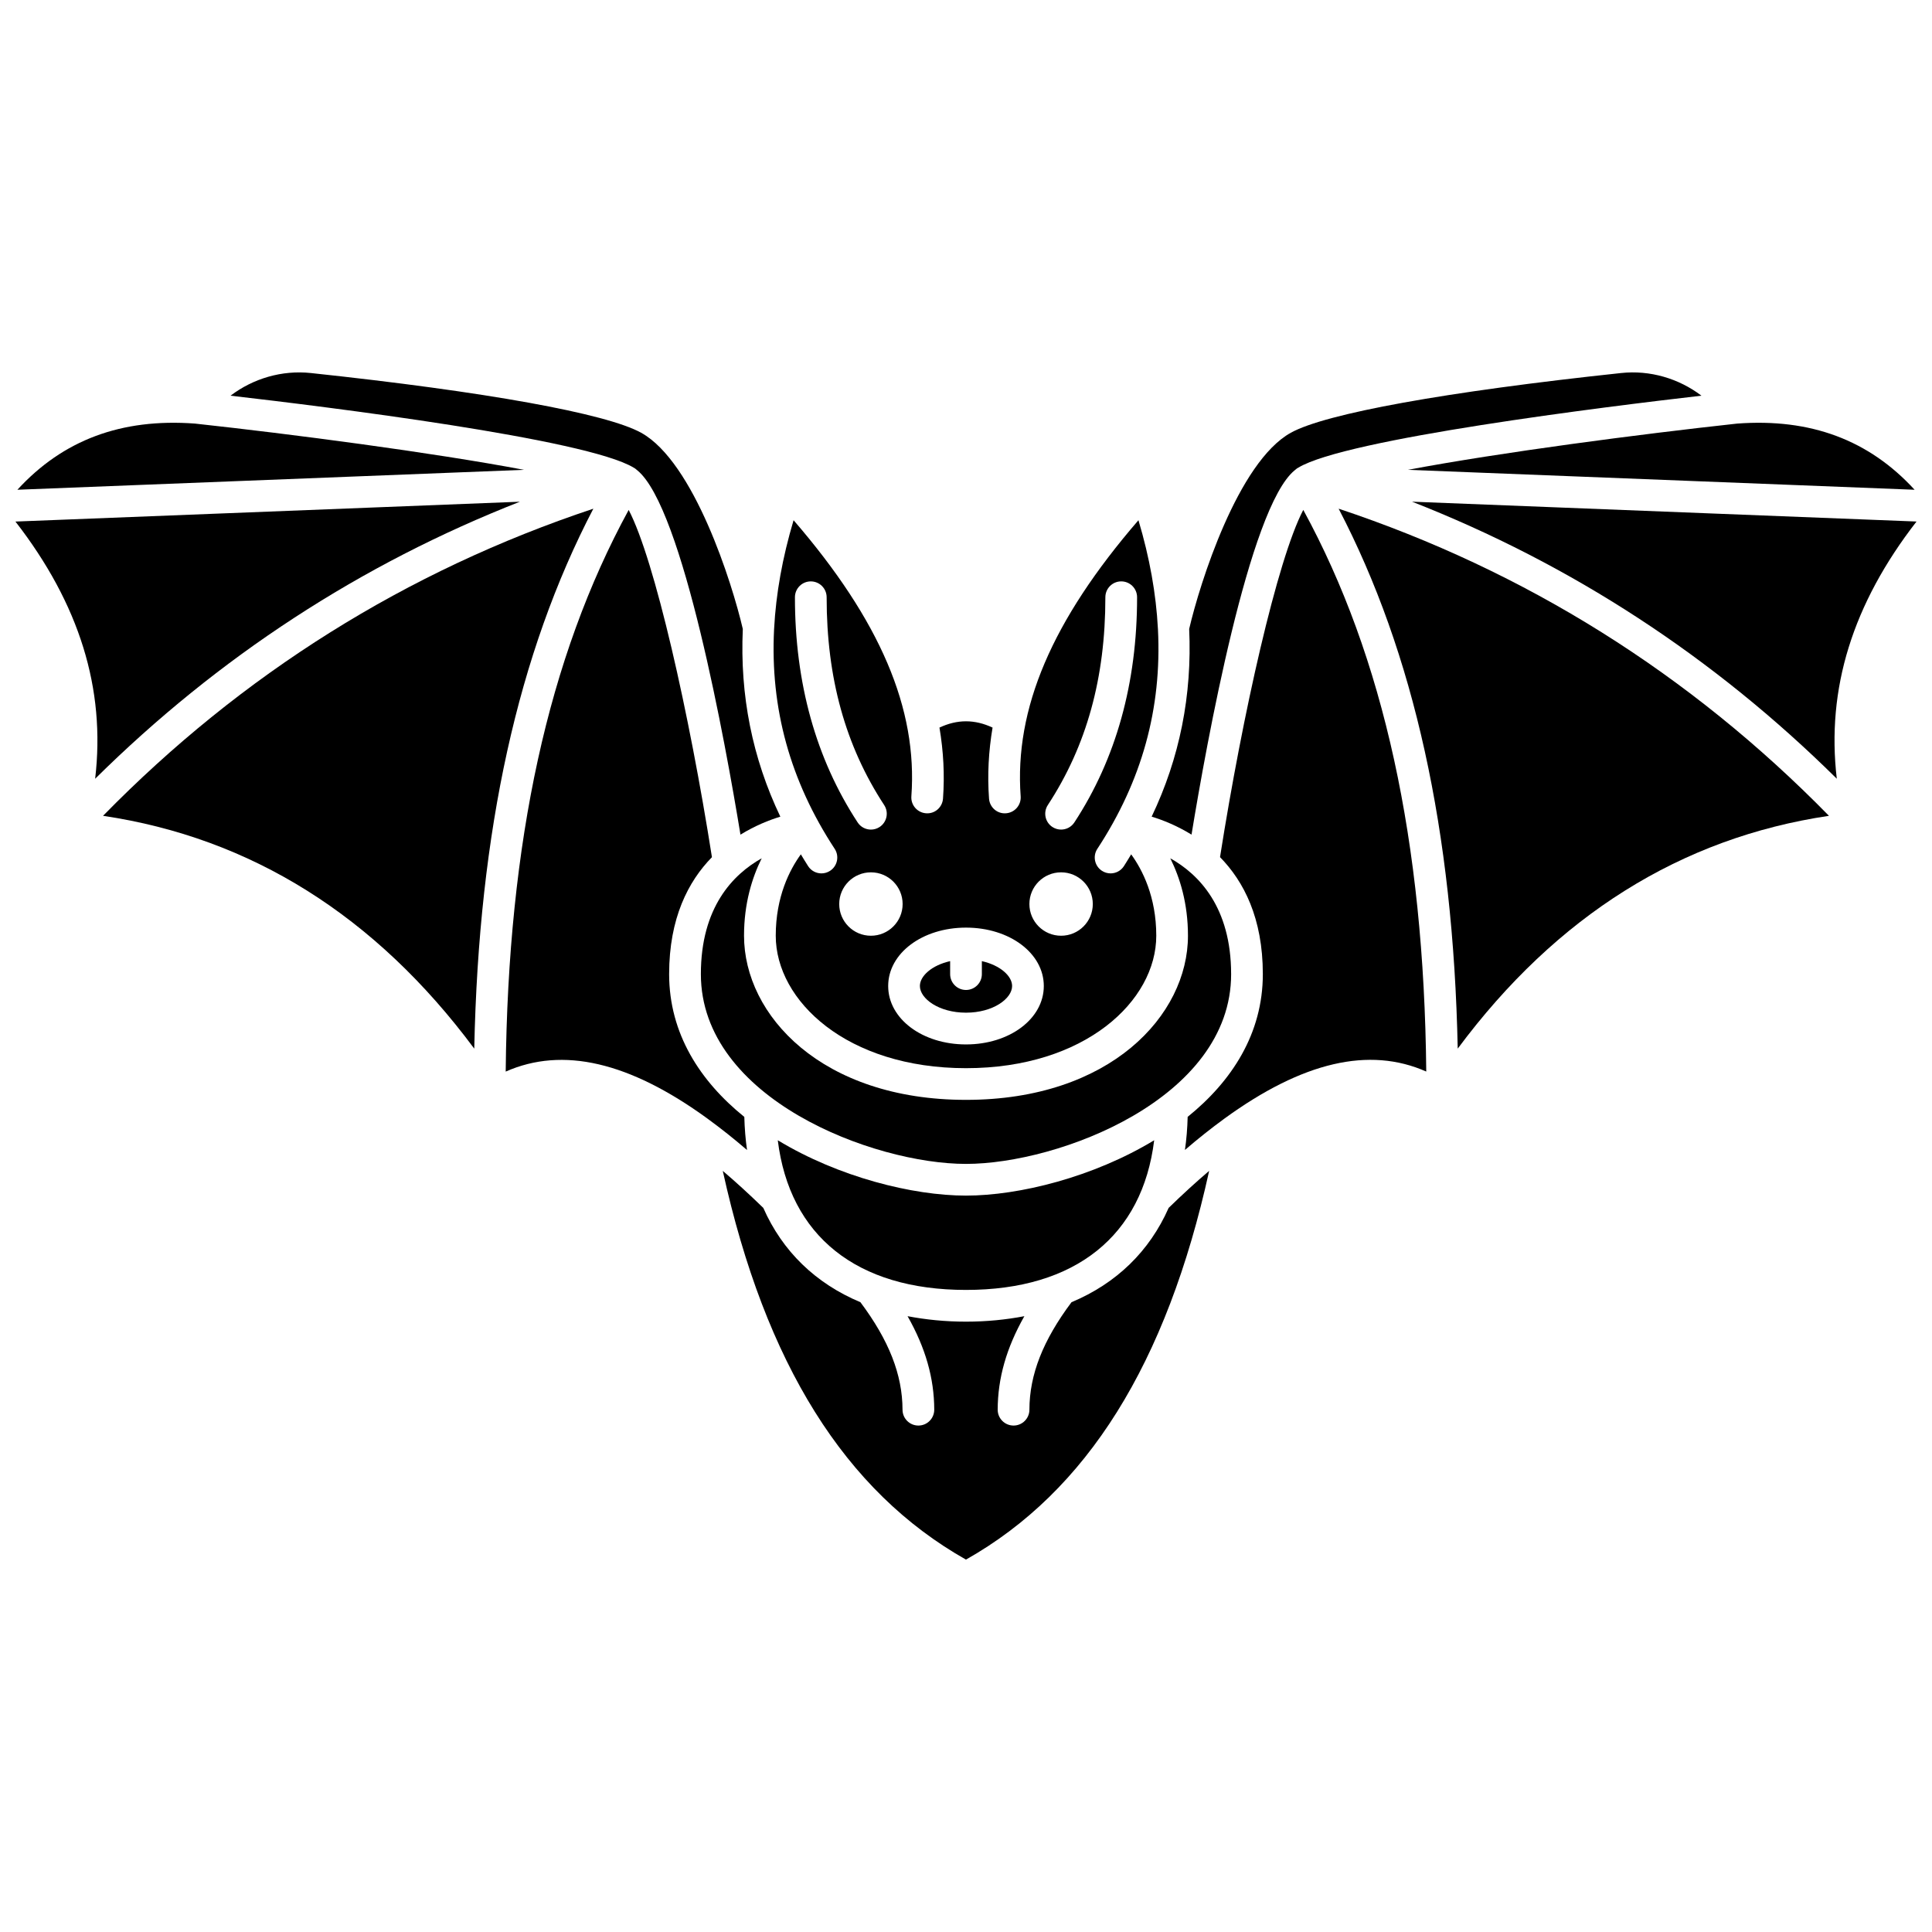
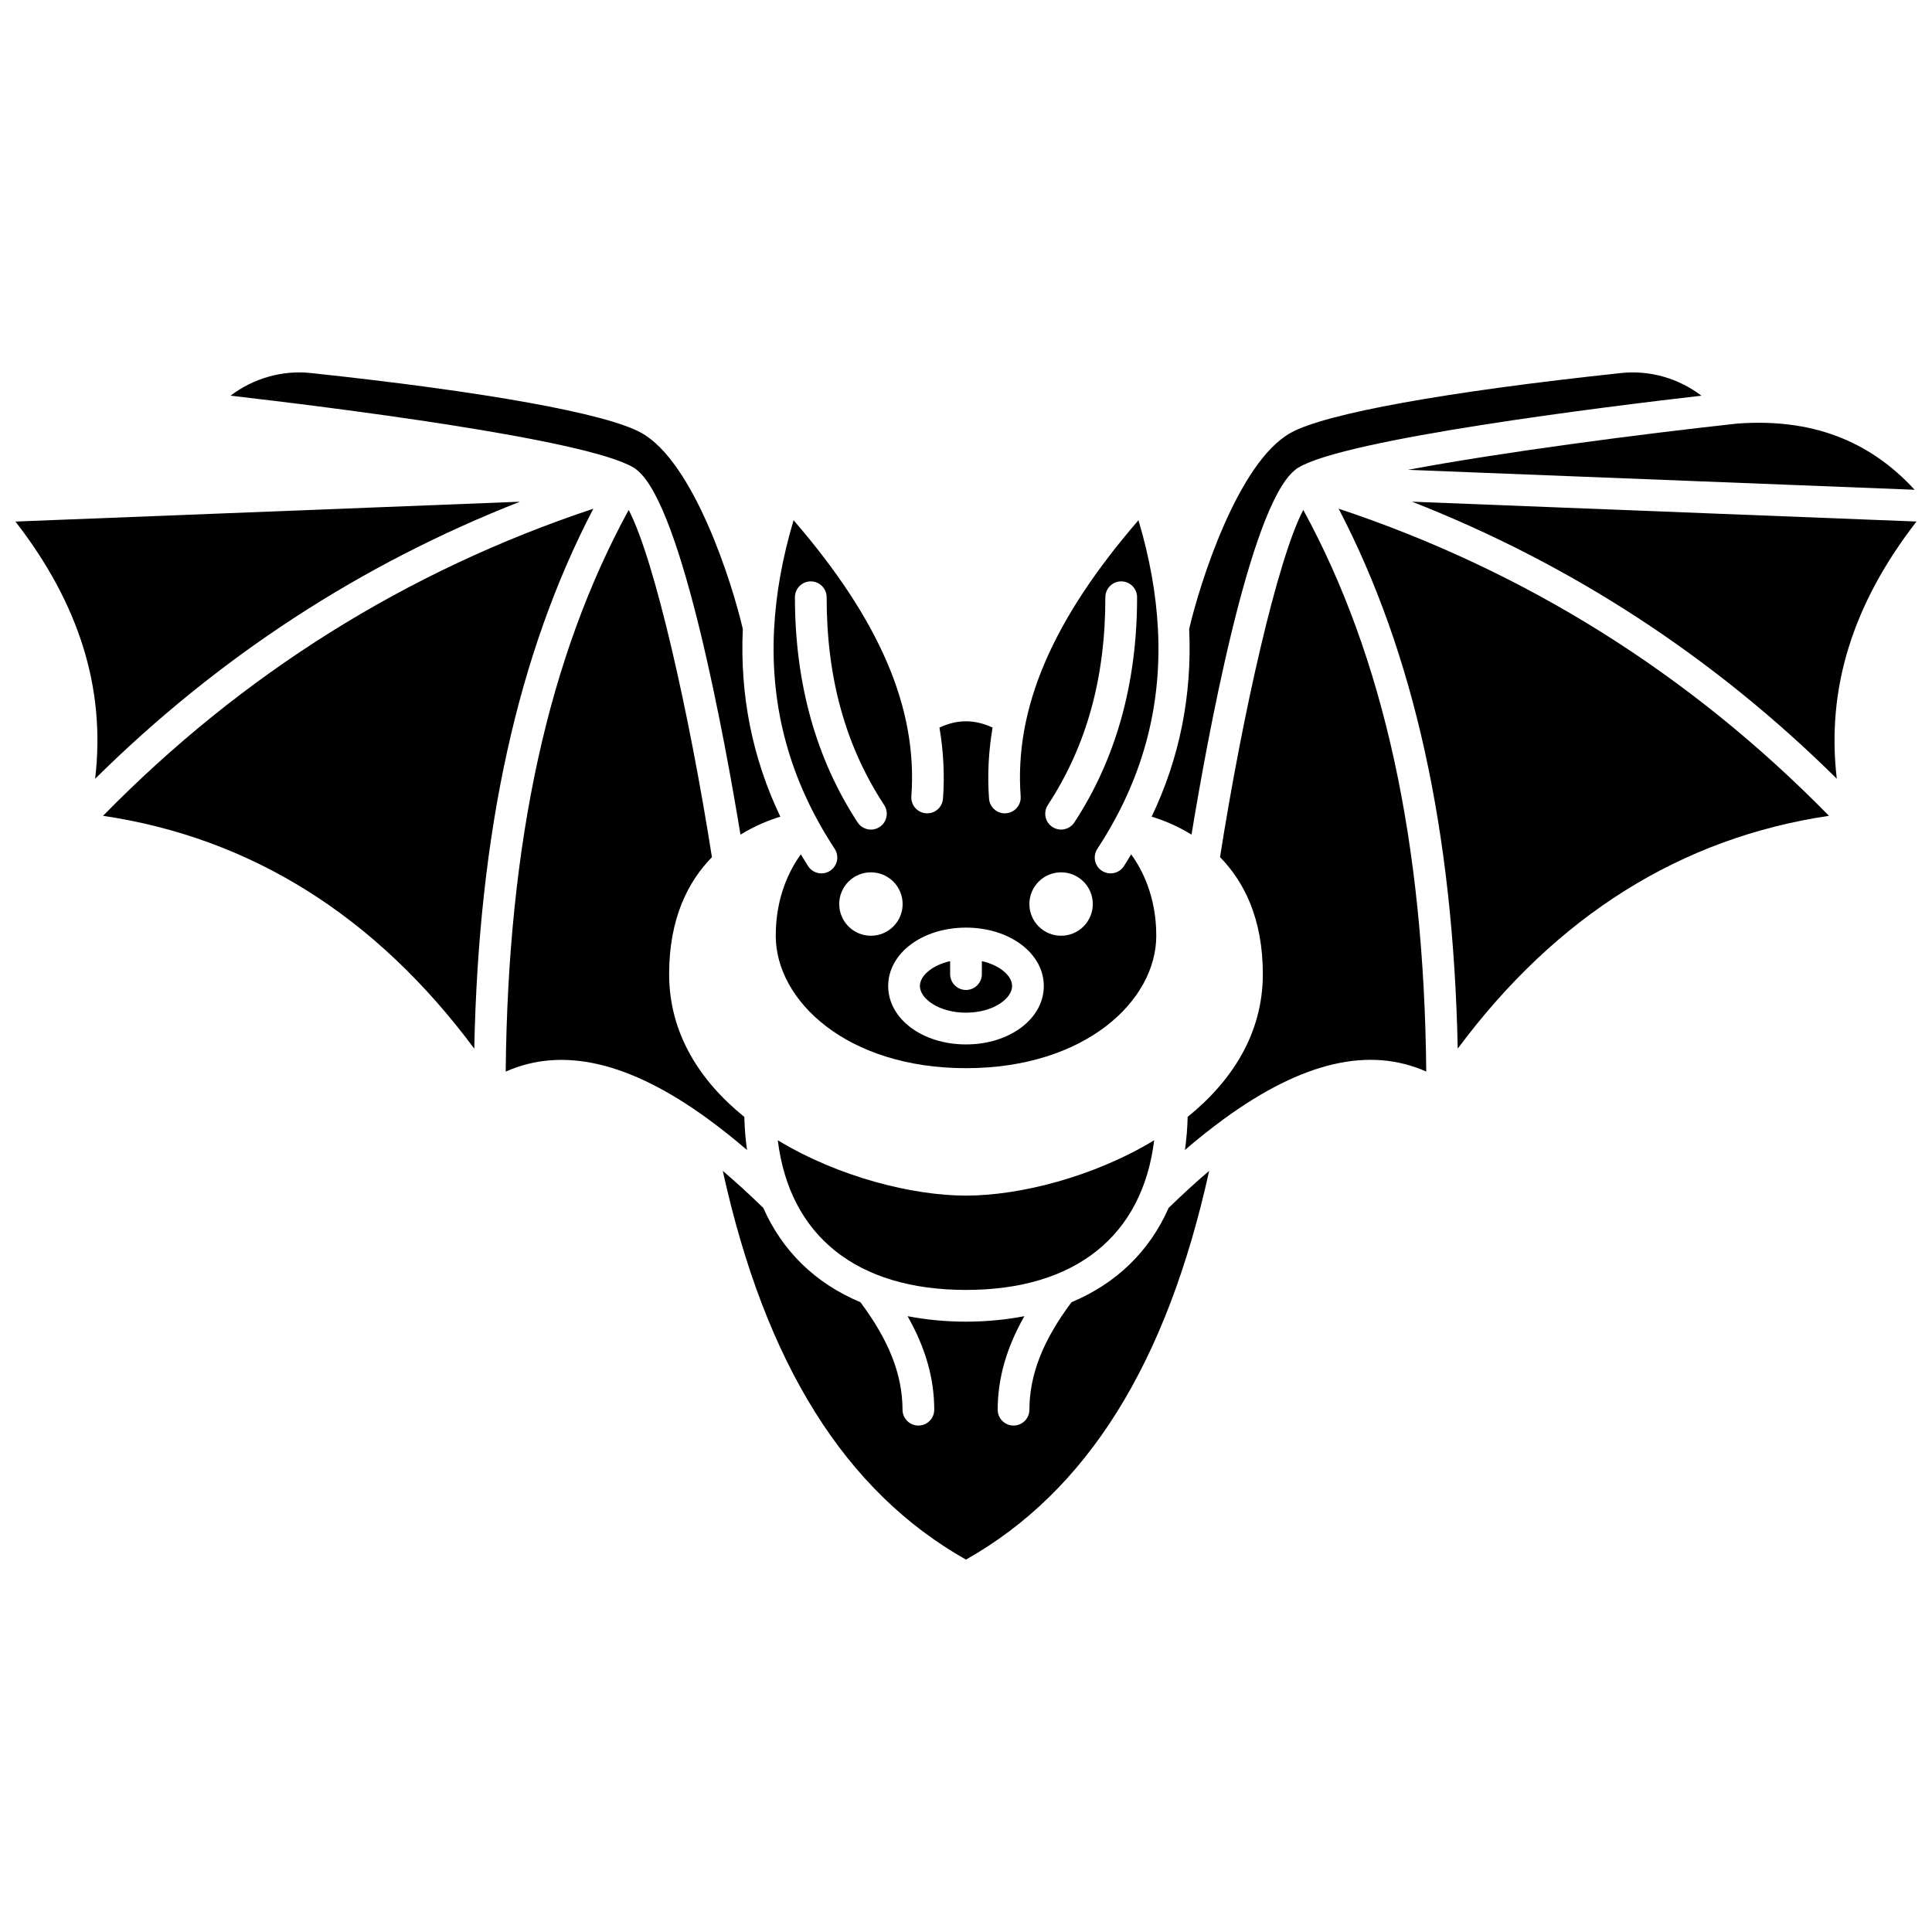
<svg xmlns="http://www.w3.org/2000/svg" width="800px" height="800px" version="1.1" viewBox="144 144 512 512">
  <defs>
    <clipPath id="d">
      <path d="m517 256h134.9v18h-134.9z" />
    </clipPath>
    <clipPath id="c">
-       <path d="m148.09 256h134.91v18h-134.91z" />
-     </clipPath>
+       </clipPath>
    <clipPath id="b">
      <path d="m518 276h133.9v75h-133.9z" />
    </clipPath>
    <clipPath id="a">
      <path d="m148.09 276h133.91v75h-133.91z" />
    </clipPath>
  </defs>
  <path d="m400 412.37c7.203 0 12.219-3.731 12.219-7.074 0-2.641-3.156-5.488-8.016-6.586v3.438c0 2.324-1.883 4.203-4.203 4.203-2.32 0-4.203-1.879-4.203-4.203v-3.438c-4.863 1.094-8.016 3.941-8.016 6.586 0 3.344 5.016 7.074 12.219 7.074z" />
  <path d="m363.99 374.77c-0.711 0.465-1.508 0.688-2.297 0.688-1.371 0-2.711-0.668-3.516-1.895-0.684-1.043-1.297-2.102-1.945-3.156-2.918 4.016-6.652 11.18-6.652 21.57 0 17.254 18.863 35.102 50.422 35.102s50.422-17.844 50.422-35.102c0-10.383-3.731-17.547-6.652-21.566-0.645 1.051-1.262 2.113-1.941 3.152-0.809 1.227-2.148 1.895-3.516 1.895-0.789 0-1.59-0.223-2.297-0.688-1.941-1.273-2.484-3.879-1.211-5.82 11.797-17.984 17.129-37.223 16.062-58.184-0.012-0.055-0.004-0.113-0.012-0.172-0.484-9.23-2.191-18.793-5.156-28.73-22.961 26.586-32.91 49.973-31.215 73.172 0.168 2.316-1.57 4.324-3.887 4.492-2.32 0.191-4.328-1.57-4.496-3.887-0.457-6.269-0.125-12.531 0.938-18.824-4.754-2.215-9.324-2.219-14.074 0 1.062 6.293 1.395 12.551 0.938 18.824-0.168 2.316-2.168 4.074-4.496 3.887-2.316-0.168-4.055-2.18-3.887-4.492 1.691-23.199-8.254-46.586-31.215-73.172-2.961 9.941-4.672 19.5-5.156 28.73-0.008 0.059 0 0.113-0.012 0.172-1.062 20.961 4.269 40.199 16.062 58.184 1.27 1.941 0.73 4.547-1.211 5.82zm57.695-17.426c10.27-15.68 15.258-33.695 15.246-55.066 0-2.324 1.879-4.207 4.203-4.207 2.32 0 4.203 1.879 4.203 4.199 0.012 22.746-5.578 42.82-16.621 59.68-0.809 1.23-2.148 1.898-3.516 1.898-0.789 0-1.59-0.223-2.297-0.684-1.949-1.273-2.488-3.879-1.219-5.82zm3.516 17.832c4.644 0 8.402 3.762 8.402 8.402 0 4.644-3.762 8.402-8.402 8.402-4.644 0-8.402-3.762-8.402-8.402 0-4.644 3.758-8.402 8.402-8.402zm-25.203 14.652c11.562 0 20.621 6.793 20.621 15.477 0 8.68-9.059 15.48-20.621 15.48s-20.621-6.797-20.621-15.48c0-8.68 9.059-15.477 20.621-15.477zm-16.793-6.25c0 4.644-3.762 8.402-8.402 8.402-4.644 0-8.402-3.762-8.402-8.402 0-4.644 3.762-8.402 8.402-8.402s8.402 3.758 8.402 8.402zm-24.34-85.504c2.324 0 4.203 1.883 4.203 4.207-0.012 21.375 4.977 39.383 15.246 55.066 1.273 1.941 0.727 4.547-1.215 5.82-0.711 0.461-1.508 0.684-2.297 0.684-1.371 0-2.715-0.668-3.516-1.898-11.043-16.859-16.629-36.934-16.621-59.68 0-2.32 1.883-4.199 4.199-4.199z" />
  <path d="m312 267.98c0.012 0.008 0.031 0.016 0.039 0.02 0.016 0.008 0.035 0.008 0.051 0.016 0.012 0.008 0.02 0.02 0.035 0.035 0.051 0.035 0.125 0.066 0.176 0.102 0.098 0.066 0.199 0.168 0.293 0.242 0.105 0.09 0.215 0.16 0.316 0.262 12.074 9.863 23.363 72.418 27.32 96.531 3.856-2.367 7.625-3.875 10.566-4.762-7.422-15.539-10.738-32.16-9.945-49.742-2.797-12.062-12.906-44.219-26.93-51.992-9.219-5.113-41.133-10.883-87.551-15.836-7.644-0.812-15.27 1.438-21.277 6.004 25.594 2.949 94.387 11.465 106.84 19.078 0.023 0.016 0.043 0.031 0.07 0.043z" />
  <g clip-path="url(#d)">
    <path d="m651.39 273.79c-12.082-13.176-27.535-18.984-47.027-17.535-25.656 2.793-62.648 7.617-87.238 12.254z" />
  </g>
-   <path d="m470.26 402.15c0-17.723-8.531-26.438-16.121-30.695 2.547 5.121 4.684 11.941 4.684 20.516 0 21.094-20.617 43.504-58.824 43.504-38.207 0-58.824-22.414-58.824-43.504 0-8.574 2.141-15.398 4.684-20.516-7.59 4.258-16.121 12.973-16.121 30.695 0 33.02 45.742 50.297 70.262 50.297 24.523 0 70.262-17.273 70.262-50.297z" />
+   <path d="m470.26 402.15z" />
  <g clip-path="url(#c)">
    <path d="m195.64 256.25c-19.484-1.434-34.945 4.359-47.031 17.539l134.27-5.281c-24.59-4.637-61.582-9.465-87.238-12.258z" />
  </g>
  <path d="m350.12 446.18c3.121 25.312 20.875 39.664 49.875 39.664s46.758-14.352 49.875-39.664c-16.129 9.773-35.773 14.668-49.875 14.668-14.102 0-33.746-4.894-49.875-14.668z" />
  <path d="m427.96 489.1c-7.566 10.113-11.141 19.199-11.156 28.492-0.004 2.32-1.887 4.195-4.203 4.195h-0.008c-2.32-0.004-4.199-1.891-4.195-4.211 0.02-8.344 2.32-16.395 7.07-24.773-4.824 0.922-9.961 1.449-15.477 1.449-5.512 0-10.652-0.531-15.477-1.449 4.754 8.375 7.051 16.43 7.07 24.773 0.004 2.32-1.871 4.207-4.195 4.211h-0.008c-2.316 0-4.199-1.875-4.203-4.195-0.02-9.293-3.594-18.379-11.156-28.492-11.898-4.984-20.66-13.492-25.742-24.996-3.684-3.578-7.266-6.856-10.738-9.812 11.258 51.125 32.406 84.918 64.449 103.02 32.043-18.094 53.188-51.891 64.449-103.02-3.477 2.953-7.059 6.231-10.738 9.812-5.082 11.504-13.844 20.012-25.742 24.996z" />
  <g clip-path="url(#b)">
    <path d="m651.9 282.21-133.7-5.258c42.211 16.543 79.945 41.137 112.57 73.418-2.801-23.836 4.168-46.301 21.129-68.16z" />
  </g>
  <path d="m449.2 360.42c2.941 0.883 6.711 2.394 10.566 4.762 3.953-24.121 15.254-86.707 27.328-96.539 0.09-0.09 0.184-0.152 0.281-0.23 0.105-0.078 0.211-0.188 0.316-0.262 0.051-0.035 0.125-0.066 0.176-0.102 0.012-0.008 0.02-0.023 0.035-0.035 0.016-0.008 0.035-0.008 0.051-0.016 0.008-0.004 0.016-0.008 0.023-0.012 0.035-0.016 0.059-0.035 0.094-0.055 12.461-7.609 81.238-16.125 106.83-19.07-6.016-4.57-13.652-6.82-21.277-6.004-46.418 4.949-78.328 10.719-87.551 15.832-14.016 7.773-24.125 39.93-26.93 51.992 0.797 17.582-2.519 34.199-9.941 49.738z" />
  <path d="m341.25 439.99c-11.68-9.426-19.922-22.039-19.922-37.832 0-14.84 5.066-24.586 11.344-30.996-6.004-38.129-15.176-78.863-22.066-92.02-21.309 39.047-31.996 87.879-32.59 148.84 15.102-6.676 32.746-2.594 53.391 12.398 0.098 0.062 0.18 0.129 0.27 0.203 3.352 2.445 6.781 5.164 10.293 8.184-0.402-2.812-0.637-5.742-0.719-8.773z" />
  <path d="m467.32 371.15c6.281 6.41 11.344 16.16 11.344 30.996 0 15.793-8.242 28.41-19.922 37.832-0.074 3.035-0.316 5.961-0.723 8.773 3.512-3.019 6.938-5.734 10.289-8.18 0.094-0.07 0.176-0.145 0.273-0.203 20.648-14.992 38.293-19.078 53.391-12.398-0.594-60.957-11.281-109.79-32.59-148.84-6.879 13.16-16.051 53.895-22.062 92.016z" />
  <path d="m530.31 421.9c26.168-35.207 59.199-55.879 98.383-61.699-36.793-37.578-80.422-64.918-129.94-81.391 19.984 38.336 30.363 85.355 31.559 143.09z" />
  <g clip-path="url(#a)">
    <path d="m281.79 276.96-133.7 5.258c16.961 21.859 23.93 44.324 21.125 68.16 32.633-32.281 70.363-56.875 112.57-73.418z" />
  </g>
  <path d="m171.3 360.2c39.188 5.82 72.215 26.492 98.383 61.699 1.191-57.734 11.574-104.76 31.559-143.09-49.52 16.477-93.152 43.82-129.94 81.395z" />
</svg>